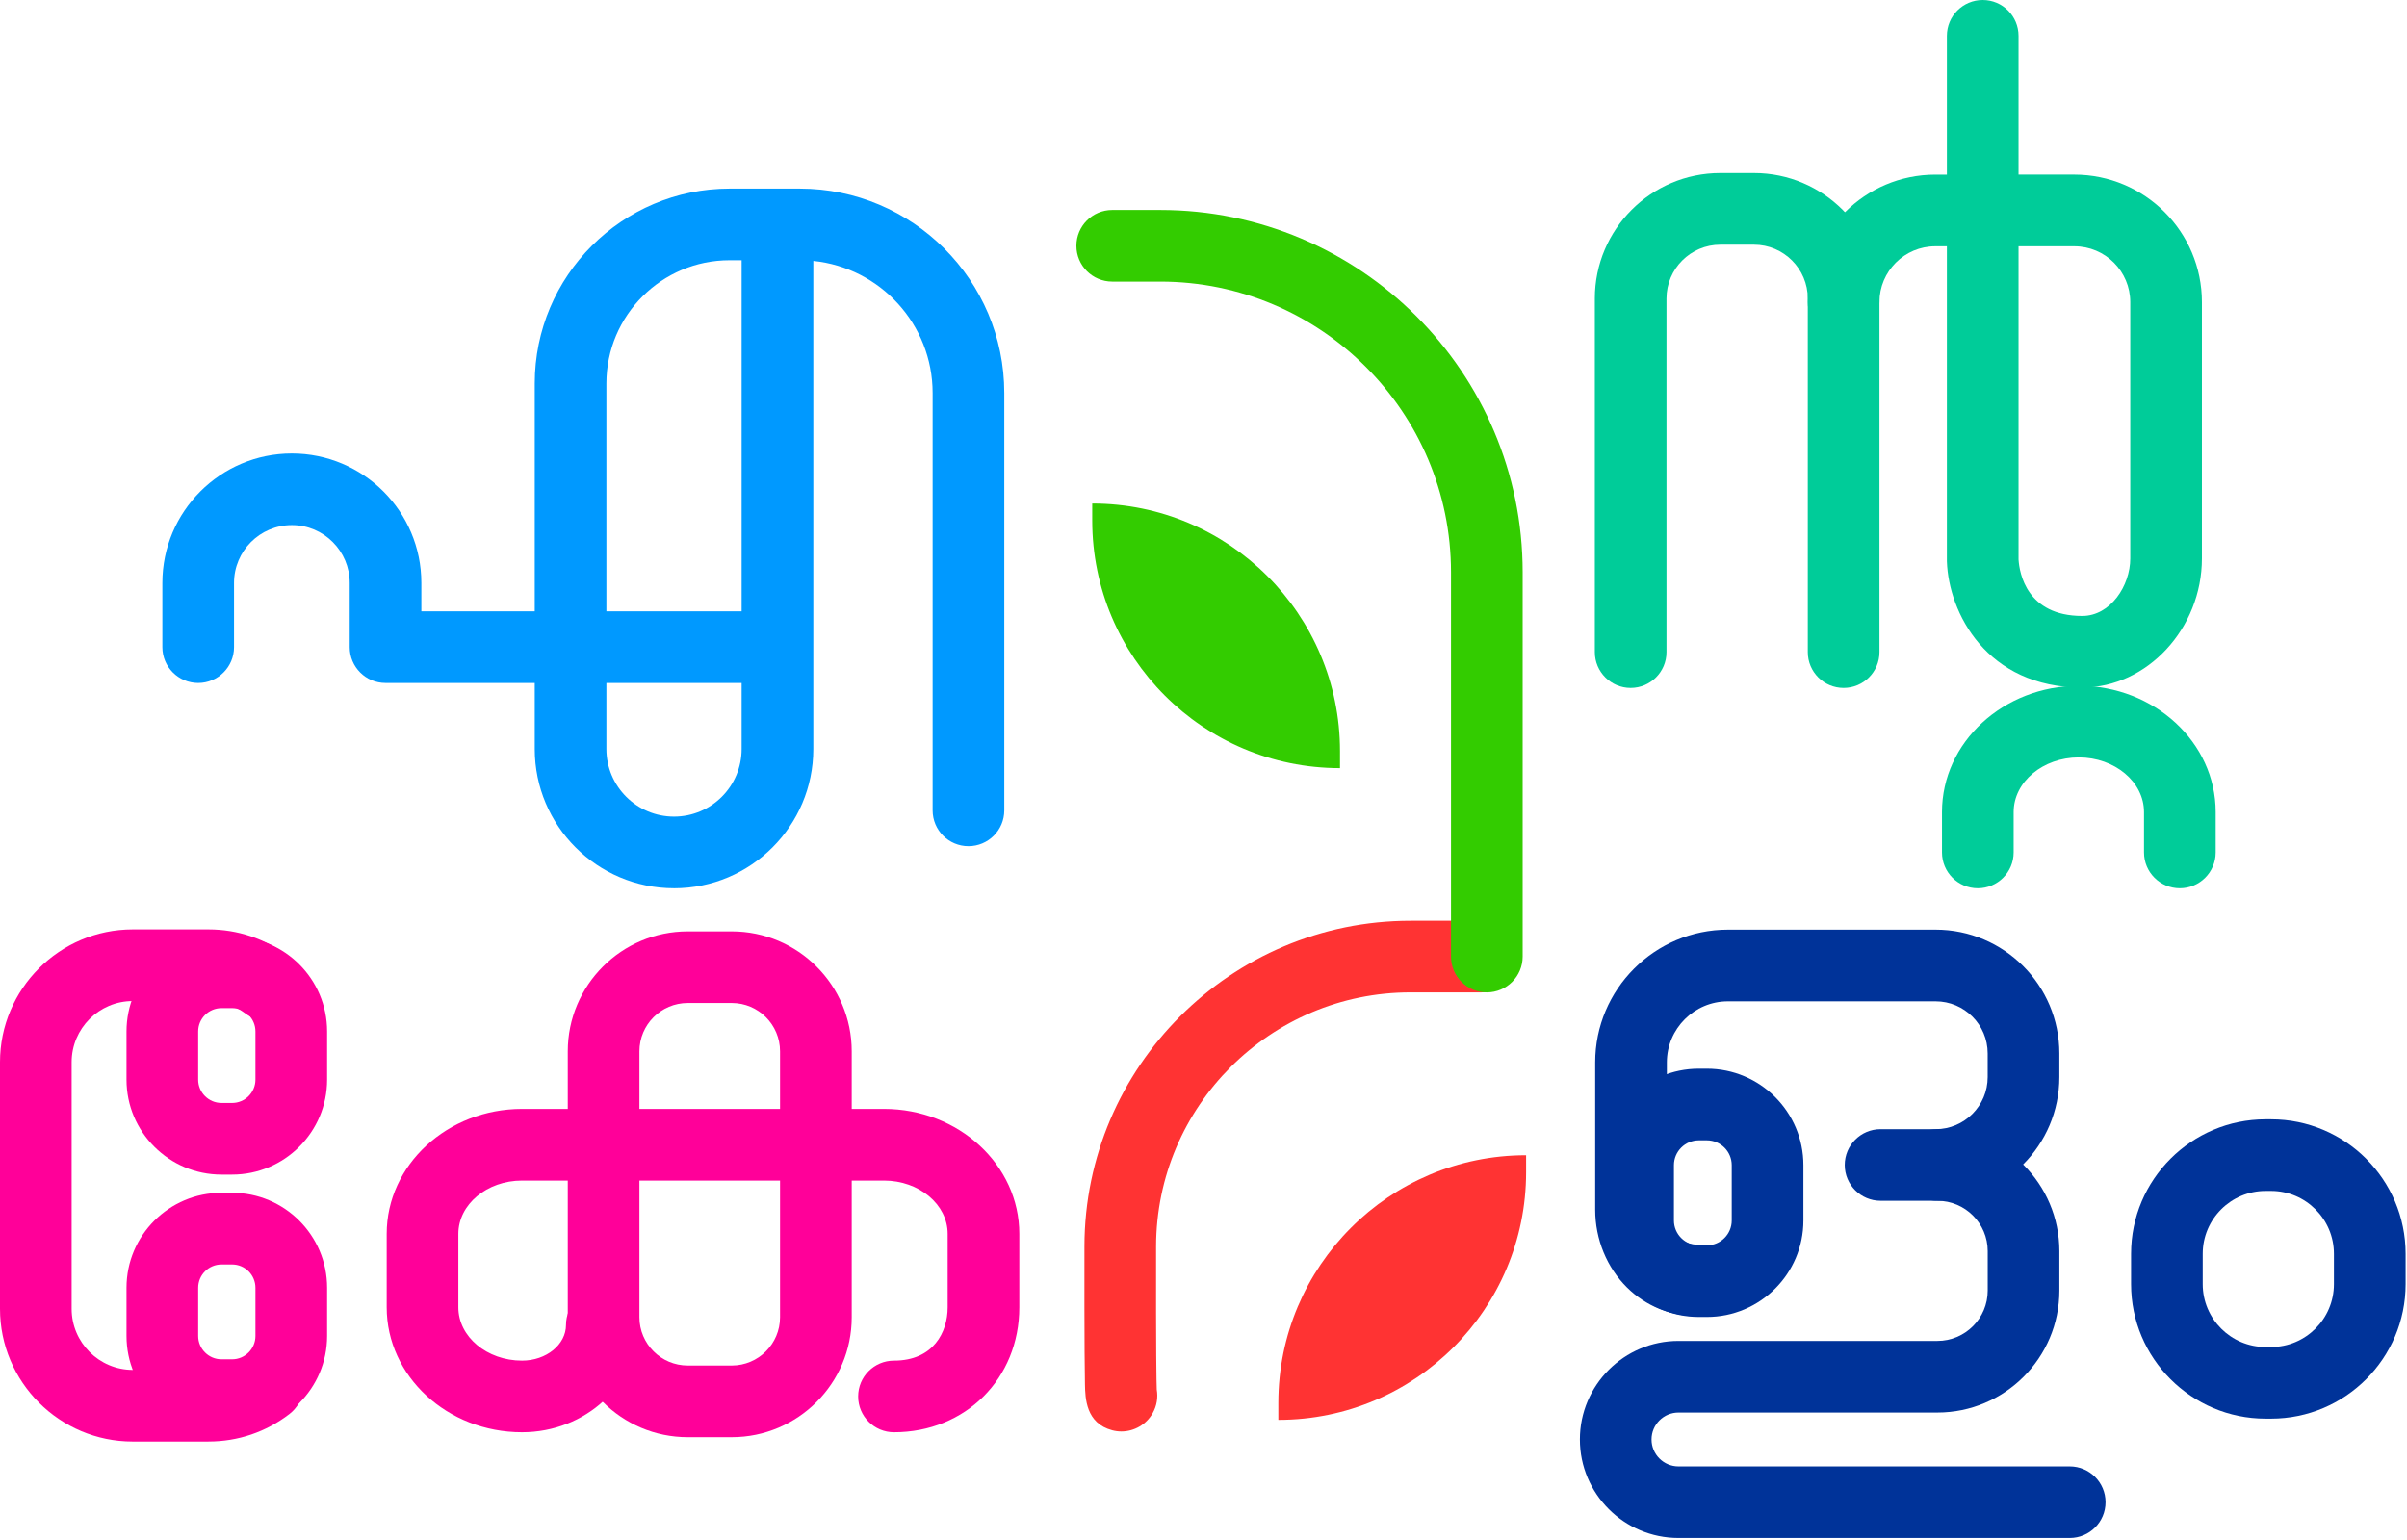
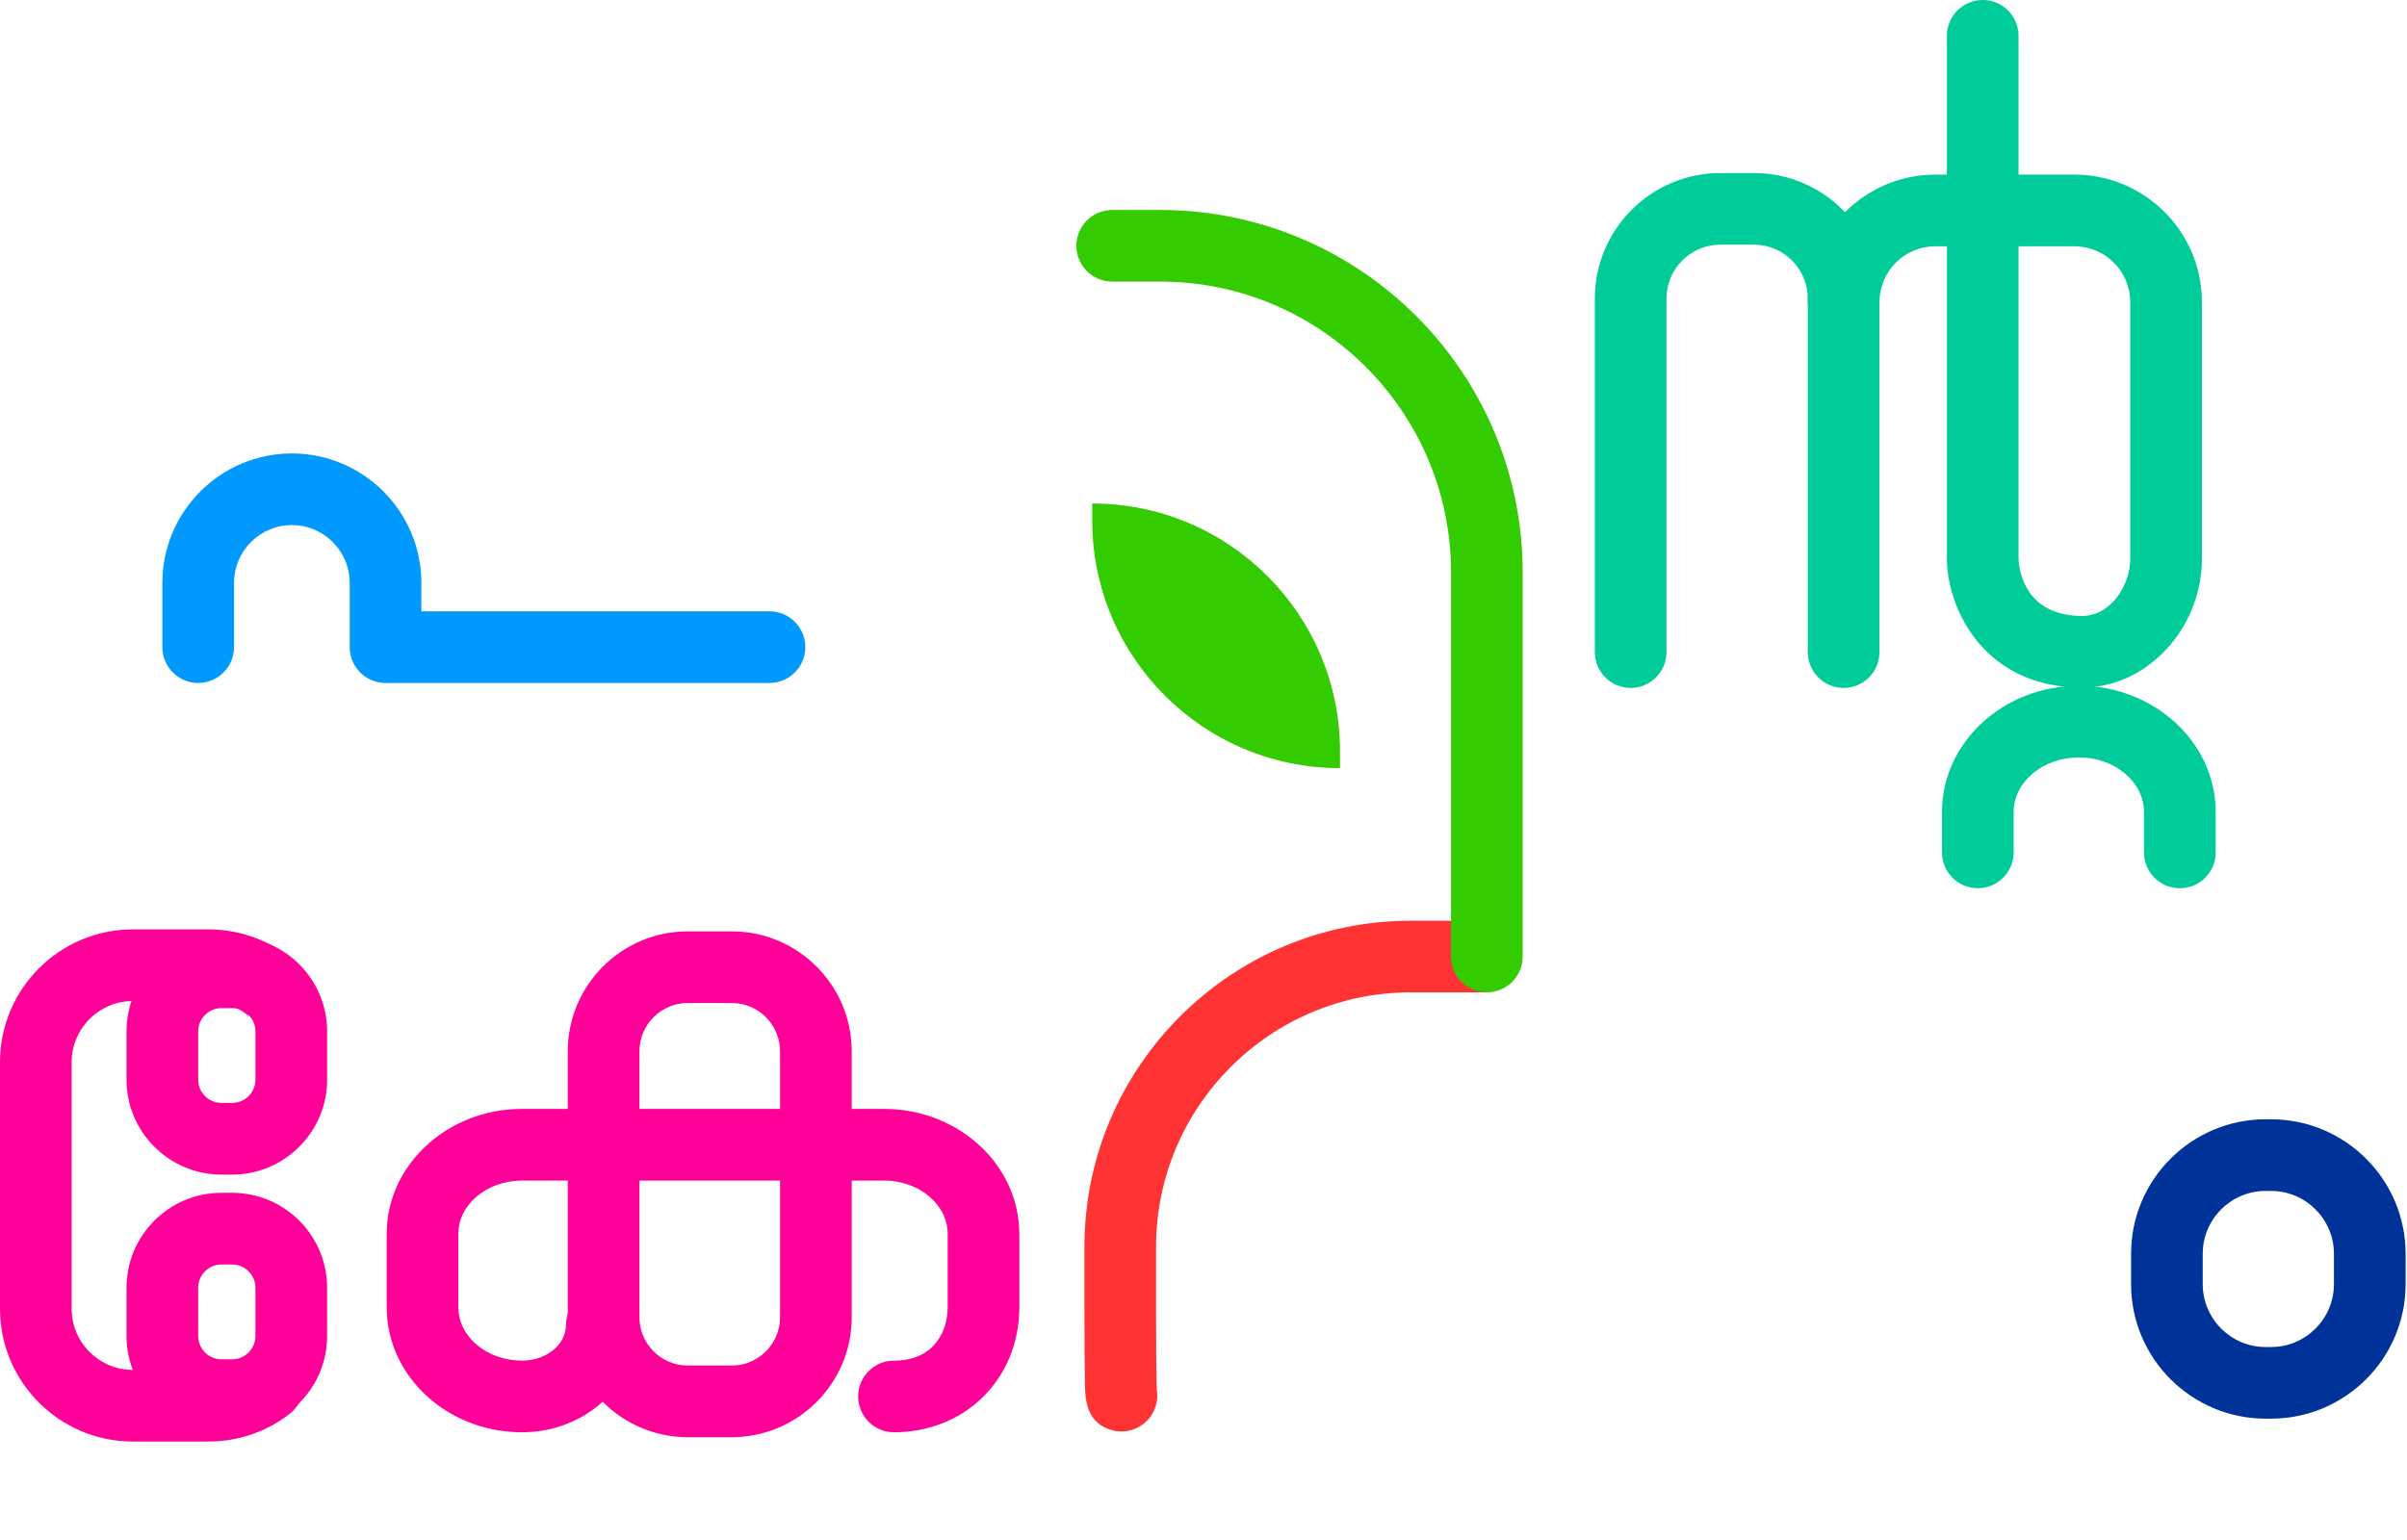
<svg xmlns="http://www.w3.org/2000/svg" version="1.1" width="1161" height="743">
  <svg width="1161" height="743" viewBox="0 0 1161 743" fill="none">
    <path d="M371.17 329.53H185.96C176.41 329.53 168.68 321.79 168.68 312.25V281.25C168.68 265.87 156.17 253.35 140.78 253.35C125.39 253.35 112.88 265.86 112.88 281.25V312.25C112.88 321.79 105.14 329.53 95.6 329.53C86.06 329.53 78.32 321.79 78.32 312.25V281.25C78.32 246.81 106.34 218.79 140.78 218.79C175.22 218.79 203.24 246.81 203.24 281.25V294.96H371.17C380.72 294.96 388.45 302.7 388.45 312.24C388.45 321.78 380.71 329.52 371.17 329.52V329.53Z" fill="#0099FF" />
-     <path d="M325.11 428.57C288.07 428.57 257.93 398.43 257.93 361.39V184.99C257.93 133.17 300.09 91 351.91 91H385.77C440.16 91 484.41 135.25 484.41 189.64V391C484.41 400.54 476.67 408.28 467.13 408.28C457.59 408.28 449.85 400.54 449.85 391V189.64C449.85 156.51 424.58 129.17 392.3 125.9V361.4C392.3 398.44 362.16 428.58 325.12 428.58L325.11 428.57ZM351.91 125.57C319.15 125.57 292.49 152.23 292.49 184.99V361.39C292.49 379.37 307.12 394 325.11 394C343.1 394 357.72 379.37 357.72 361.39V125.57H351.91Z" fill="#0099FF" />
    <path d="M1051.43 428.57C1041.88 428.57 1034.15 420.83 1034.15 411.29V391.8C1034.15 377.27 1020.05 365.45 1002.71 365.45C985.369 365.45 971.269 377.27 971.269 391.8V411.29C971.269 420.83 963.529 428.57 953.989 428.57C944.449 428.57 936.709 420.83 936.709 411.29V391.8C936.709 358.21 966.319 330.88 1002.71 330.88C1039.1 330.88 1068.72 358.21 1068.72 391.8V411.29C1068.72 420.83 1060.98 428.57 1051.44 428.57H1051.43Z" fill="#00CC99" />
    <path d="M1004.35 331.76C958.06 331.76 939.96 295.44 939.08 271.03C939.08 270.82 939.07 270.62 939.07 270.41V118.83H933.49C918.63 118.83 906.54 130.92 906.54 145.77C906.54 155.31 898.8 163.05 889.26 163.05C879.72 163.05 871.98 155.31 871.98 145.77C871.98 111.85 899.57 84.26 933.49 84.26H939.07V17.28C939.07 7.74 946.81 0 956.35 0C965.89 0 973.63 7.74 973.63 17.28V84.25H1000.57C1034.49 84.25 1062.08 111.84 1062.08 145.76V269.44C1062.08 303.21 1035.64 331.75 1004.35 331.75V331.76ZM973.63 269.97C974.05 276.48 977.55 297.19 1004.35 297.19C1018 297.19 1027.52 282.57 1027.52 269.45V145.77C1027.52 130.91 1015.43 118.83 1000.57 118.83H973.63V269.98V269.97Z" fill="#00CC99" />
    <path d="M889.26 331.92C879.71 331.92 871.98 324.18 871.98 314.64V144.03C871.98 129.71 860.33 118.06 846.02 118.06H829.79C815.47 118.06 803.82 129.71 803.82 144.03V314.64C803.82 324.18 796.08 331.92 786.54 331.92C777 331.92 769.26 324.18 769.26 314.64V144.03C769.26 110.65 796.41 83.5 829.79 83.5H846.02C879.39 83.5 906.55 110.65 906.55 144.03V314.64C906.55 324.18 898.81 331.92 889.27 331.92H889.26Z" fill="#00CC99" />
    <path d="M540.89 690.68C539.43 690.68 537.96 690.49 536.5 690.11C523.72 686.74 523.46 674.55 523.32 668.01C523.24 664.27 523.18 658.87 523.14 652.23C523.06 640.22 523.04 623.08 523.07 601.31C523.2 514.71 593.76 444.26 680.36 444.26H714.43C723.98 444.26 731.71 452 731.71 461.54C731.71 471.08 723.97 478.82 714.43 478.82H680.36C612.79 478.82 557.73 533.79 557.63 601.35C557.55 653.34 557.81 666.96 557.96 670.47C558.61 674.25 558.01 678.27 555.97 681.87C552.85 687.4 547.02 690.68 540.88 690.68H540.89Z" fill="#FF3333" />
-     <path d="M616.601 685.08V676.9C616.601 610.94 670.151 557.39 736.111 557.39V565.57C736.111 631.53 682.561 685.08 616.601 685.08Z" fill="#FF3333" />
    <path d="M717.171 478.82C707.621 478.82 699.891 471.08 699.891 461.54V276.12C699.891 198.79 636.981 135.87 559.641 135.87H536.471C526.921 135.87 519.191 128.13 519.191 118.59C519.191 109.05 526.931 101.31 536.471 101.31H559.641C656.031 101.31 734.451 179.73 734.451 276.12V461.54C734.451 471.08 726.711 478.82 717.171 478.82Z" fill="#33CC00" />
    <path d="M526.83 242.93C592.79 242.93 646.34 296.48 646.34 362.44V370.62C580.38 370.62 526.83 317.07 526.83 251.11V242.93Z" fill="#33CC00" />
    <path d="M352.951 693.44H331.731C299.821 693.44 273.861 667.48 273.861 635.57V507.25C273.861 475.34 299.821 449.38 331.731 449.38H352.951C384.861 449.38 410.821 475.34 410.821 507.25V635.57C410.821 667.48 384.861 693.44 352.951 693.44ZM331.731 483.94C318.881 483.94 308.421 494.39 308.421 507.24V635.56C308.421 648.41 318.881 658.86 331.731 658.86H352.951C365.801 658.86 376.251 648.41 376.251 635.56V507.24C376.251 494.39 365.801 483.94 352.951 483.94H331.731Z" fill="#FF0099" />
    <path d="M431.201 691.06C421.651 691.06 413.921 683.32 413.921 673.78C413.921 664.24 421.661 656.5 431.201 656.5C450.311 656.5 457.101 642.64 457.101 630.78V595.34C457.101 581.16 443.321 569.62 426.391 569.62H251.791C234.861 569.62 221.081 581.16 221.081 595.34V630.78C221.081 644.96 234.861 656.5 251.791 656.5C263.481 656.5 273.001 648.78 273.001 639.29C273.001 629.8 280.741 622.01 290.281 622.01C299.821 622.01 307.561 629.75 307.561 639.29C307.561 667.84 282.541 691.06 251.791 691.06C215.801 691.06 186.521 664.02 186.521 630.77V595.33C186.521 562.09 215.801 535.04 251.791 535.04H426.391C462.381 535.04 491.661 562.08 491.661 595.33V630.77C491.661 665.14 465.671 691.06 431.201 691.06Z" fill="#FF0099" />
    <path d="M111.96 566.74H106.84C81.579 566.74 61.02 546.19 61.02 520.92V497.66C61.02 472.4 81.57 451.84 106.84 451.84H111.96C137.23 451.84 157.78 472.39 157.78 497.66V520.92C157.78 546.18 137.23 566.74 111.96 566.74ZM106.84 486.41C100.64 486.41 95.59 491.46 95.59 497.66V520.92C95.59 527.12 100.64 532.17 106.84 532.17H111.96C118.16 532.17 123.21 527.12 123.21 520.92V497.66C123.21 491.46 118.16 486.41 111.96 486.41H106.84Z" fill="#FF0099" />
    <path d="M111.96 690.419H106.84C81.579 690.419 61.02 669.87 61.02 644.6V621.34C61.02 596.08 81.57 575.52 106.84 575.52H111.96C137.23 575.52 157.78 596.07 157.78 621.34V644.6C157.78 669.86 137.23 690.419 111.96 690.419ZM106.84 610.1C100.64 610.1 95.59 615.15 95.59 621.35V644.609C95.59 650.809 100.64 655.859 106.84 655.859H111.96C118.16 655.859 123.21 650.809 123.21 644.609V621.35C123.21 615.15 118.16 610.1 111.96 610.1H106.84Z" fill="#FF0099" />
    <path d="M100.54 695.54H64.05C28.73 695.54 0 666.8 0 631.48V512.49C0 477.17 28.73 448.43 64.05 448.43H100.54C114.56 448.43 127.88 452.88 139.06 461.3C146.68 467.04 148.21 477.88 142.46 485.5C136.72 493.12 125.88 494.65 118.26 488.91C113.12 485.04 107 483 100.54 483H64.05C47.79 483 34.56 496.23 34.56 512.49V631.48C34.56 647.74 47.79 660.97 64.05 660.97H100.54C107.11 660.97 113.32 658.86 118.51 654.87C126.07 649.05 136.92 650.46 142.75 658.02C148.57 665.58 147.16 676.44 139.6 682.26C128.32 690.94 114.82 695.53 100.55 695.53L100.54 695.54Z" fill="#FF0099" />
    <path d="M1095.42 684.49H1092.81C1057.02 684.49 1027.91 655.37 1027.91 619.59V604.96C1027.91 569.17 1057.02 540.05 1092.81 540.05H1095.42C1131.21 540.05 1160.33 569.17 1160.33 604.96V619.59C1160.33 655.38 1131.21 684.49 1095.42 684.49ZM1092.81 574.62C1076.08 574.62 1062.47 588.23 1062.47 604.96V619.59C1062.47 636.32 1076.08 649.93 1092.81 649.93H1095.42C1112.15 649.93 1125.76 636.32 1125.76 619.59V604.96C1125.76 588.23 1112.15 574.62 1095.42 574.62H1092.81Z" fill="#003399" />
-     <path d="M818.552 635.04C805.802 635.04 793.832 630.15 784.792 621.22C775.032 611.58 769.432 597.9 769.432 583.67V512.59C769.432 477.28 798.162 448.55 833.472 448.55H933.622C966.532 448.55 993.312 475.33 993.312 508.24V519.69C993.312 552.6 966.532 579.38 933.622 579.38H907.082C897.532 579.38 889.802 571.64 889.802 562.1C889.802 552.56 897.542 544.82 907.082 544.82H933.622C947.472 544.82 958.742 533.55 958.742 519.7V508.25C958.742 494.4 947.472 483.13 933.622 483.13H833.472C817.222 483.13 804.002 496.35 804.002 512.6V583.68C804.002 588.73 805.852 593.45 809.082 596.64C811.672 599.2 814.852 600.49 818.552 600.49C818.692 600.49 818.832 600.49 818.982 600.49C828.422 600.49 836.132 608.08 836.262 617.55C836.382 627.09 828.742 634.93 819.202 635.05C818.992 635.05 818.782 635.05 818.572 635.05L818.552 635.04Z" fill="#003399" />
-     <path d="M998.321 742.089H809.601C783.381 742.089 762.051 720.759 762.051 694.539C762.051 668.319 783.381 646.989 809.601 646.989H934.481C947.871 646.989 958.761 636.099 958.761 622.709V603.659C958.761 590.269 947.871 579.379 934.481 579.379C924.931 579.379 917.201 571.639 917.201 562.099C917.201 552.559 924.941 544.819 934.481 544.819C966.931 544.819 993.321 571.219 993.321 603.659V622.709C993.321 655.159 966.921 681.549 934.481 681.549H809.601C802.441 681.549 796.611 687.369 796.611 694.539C796.611 701.709 802.441 707.529 809.601 707.529H998.321C1007.87 707.529 1015.6 715.269 1015.6 724.809C1015.6 734.349 1007.86 742.089 998.321 742.089Z" fill="#003399" />
-     <path d="M823.3 635.43H819.4C793.73 635.43 772.84 614.54 772.84 588.87V562.19C772.84 536.52 793.72 515.63 819.4 515.63H823.3C848.97 515.63 869.86 536.52 869.86 562.19V588.87C869.86 614.54 848.98 635.43 823.3 635.43ZM819.4 550.2C812.79 550.2 807.41 555.58 807.41 562.19V588.87C807.41 595.48 812.79 600.86 819.4 600.86H823.3C829.91 600.86 835.29 595.48 835.29 588.87V562.19C835.29 555.58 829.91 550.2 823.3 550.2H819.4Z" fill="#003399" />
  </svg>
  <style>@media (prefers-color-scheme: light) { :root { filter: none; } }
@media (prefers-color-scheme: dark) { :root { filter: none; } }
</style>
</svg>